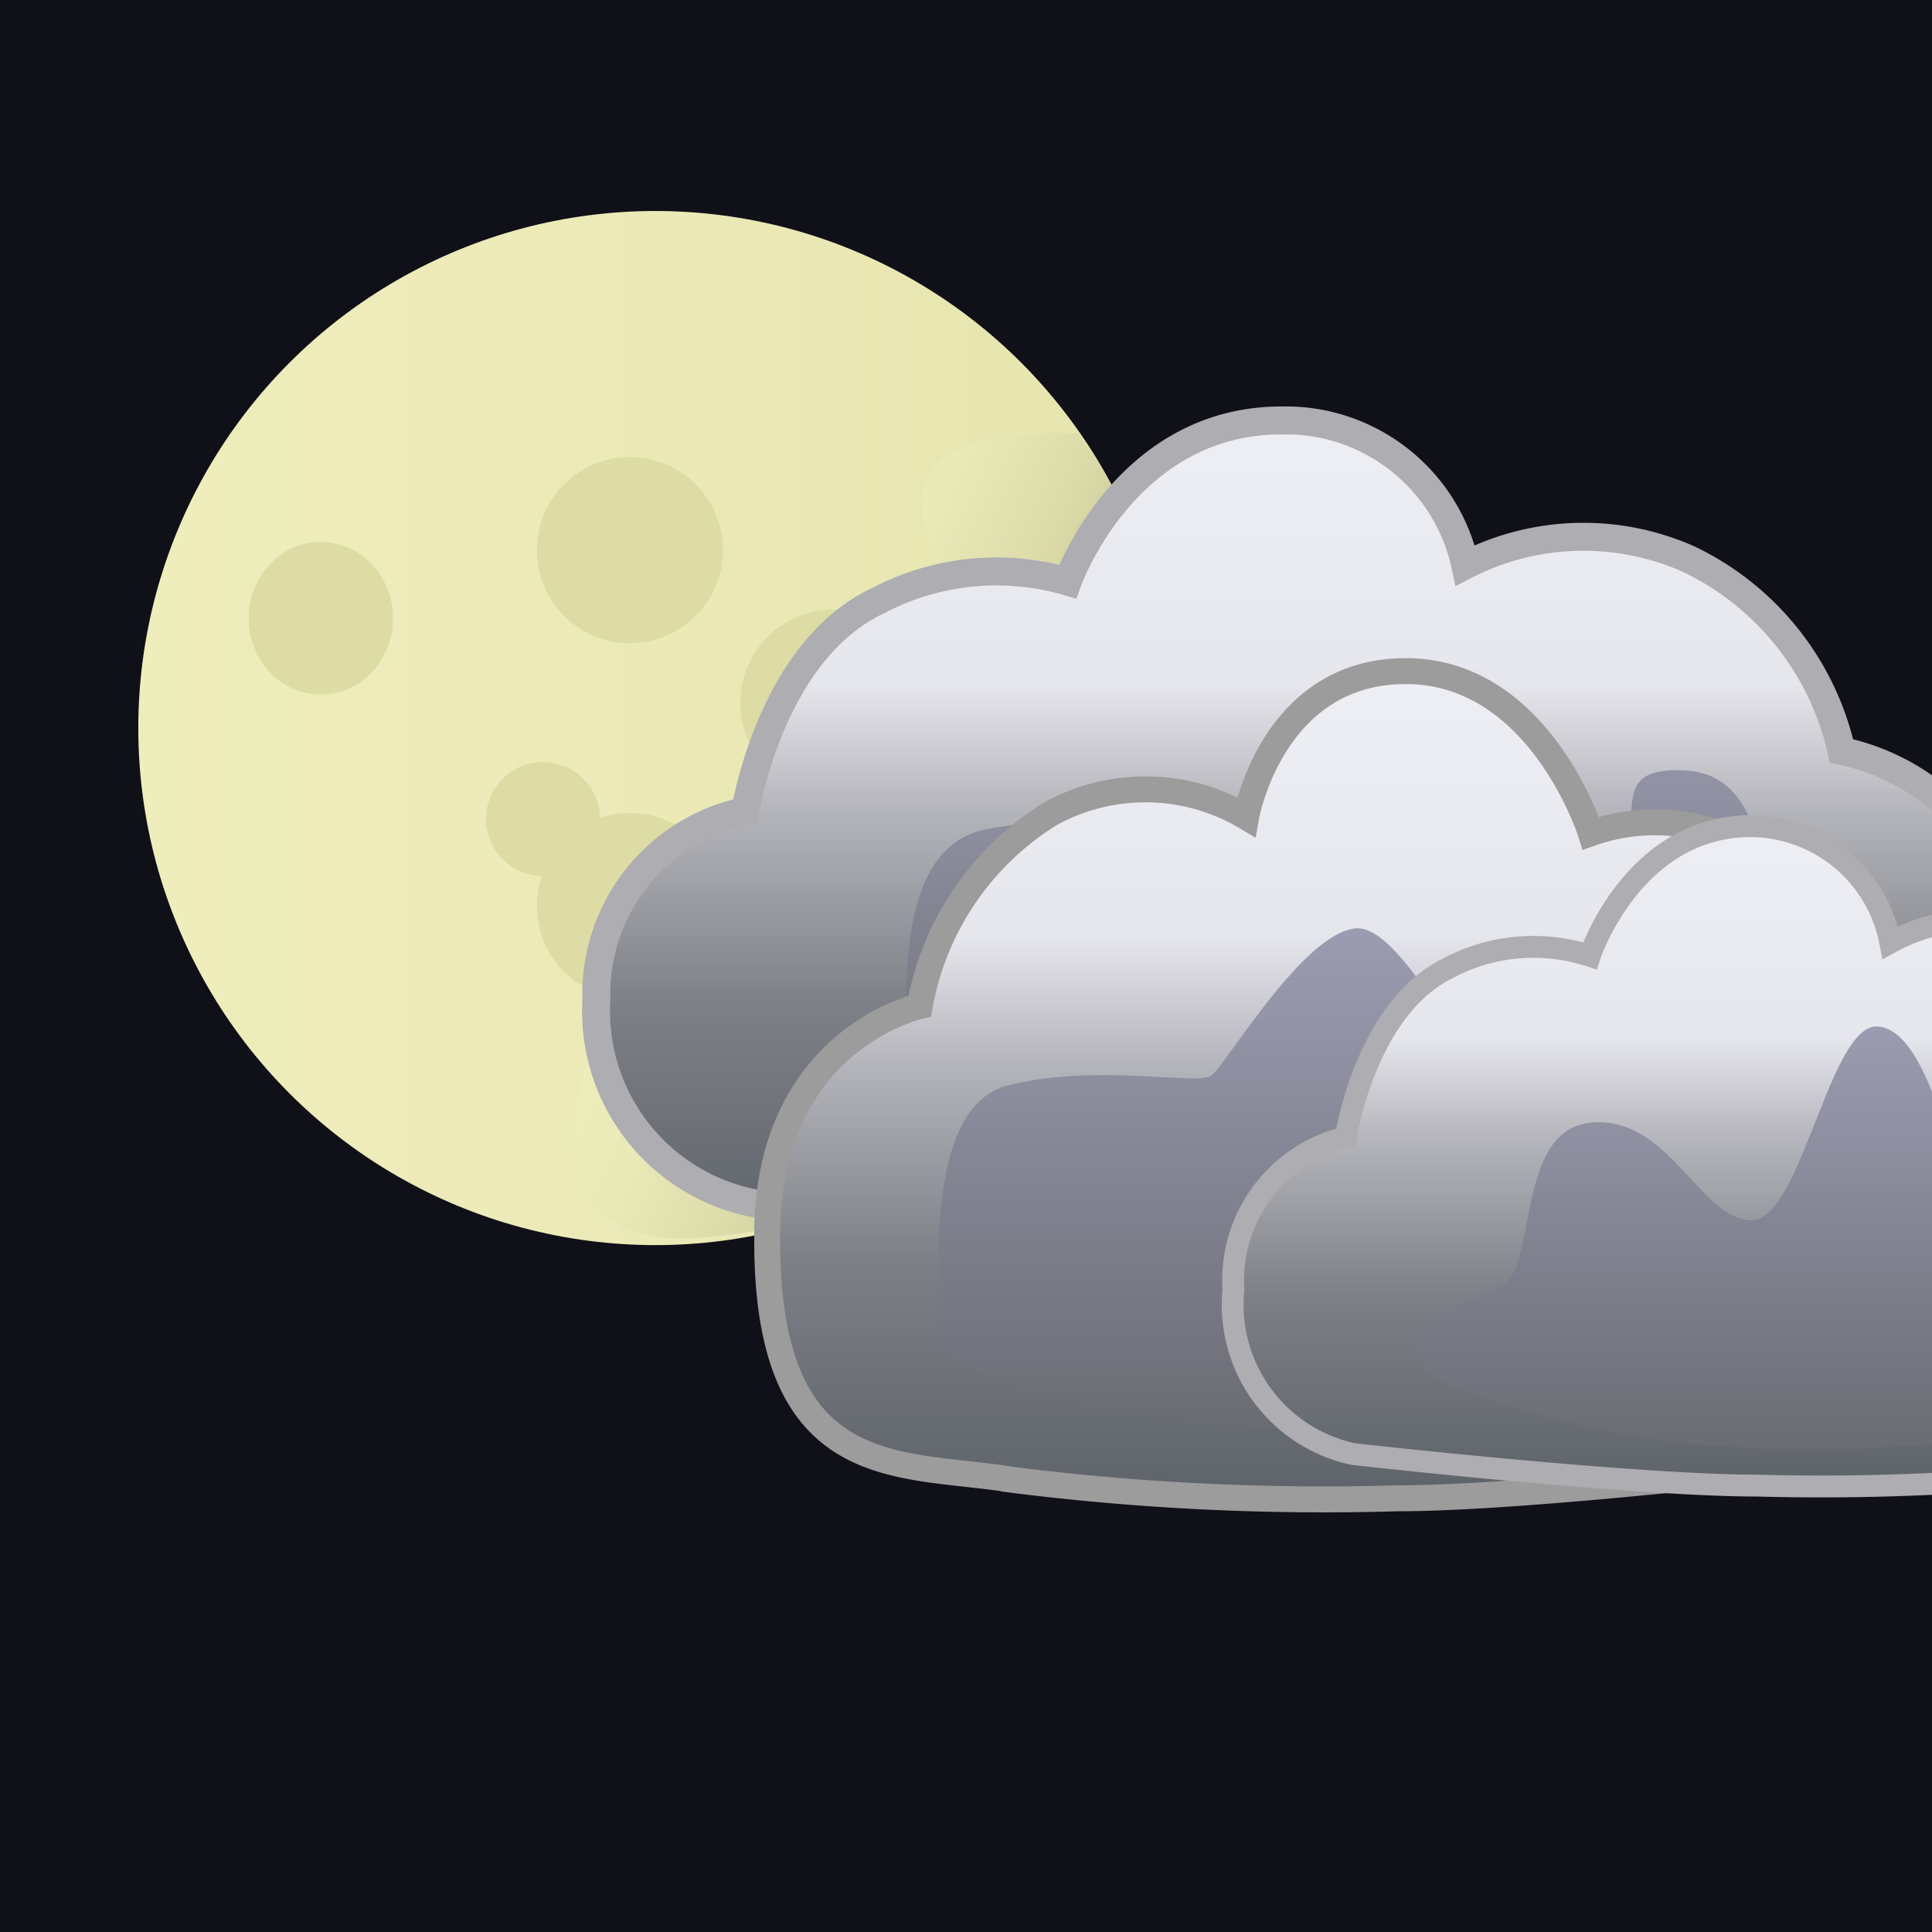
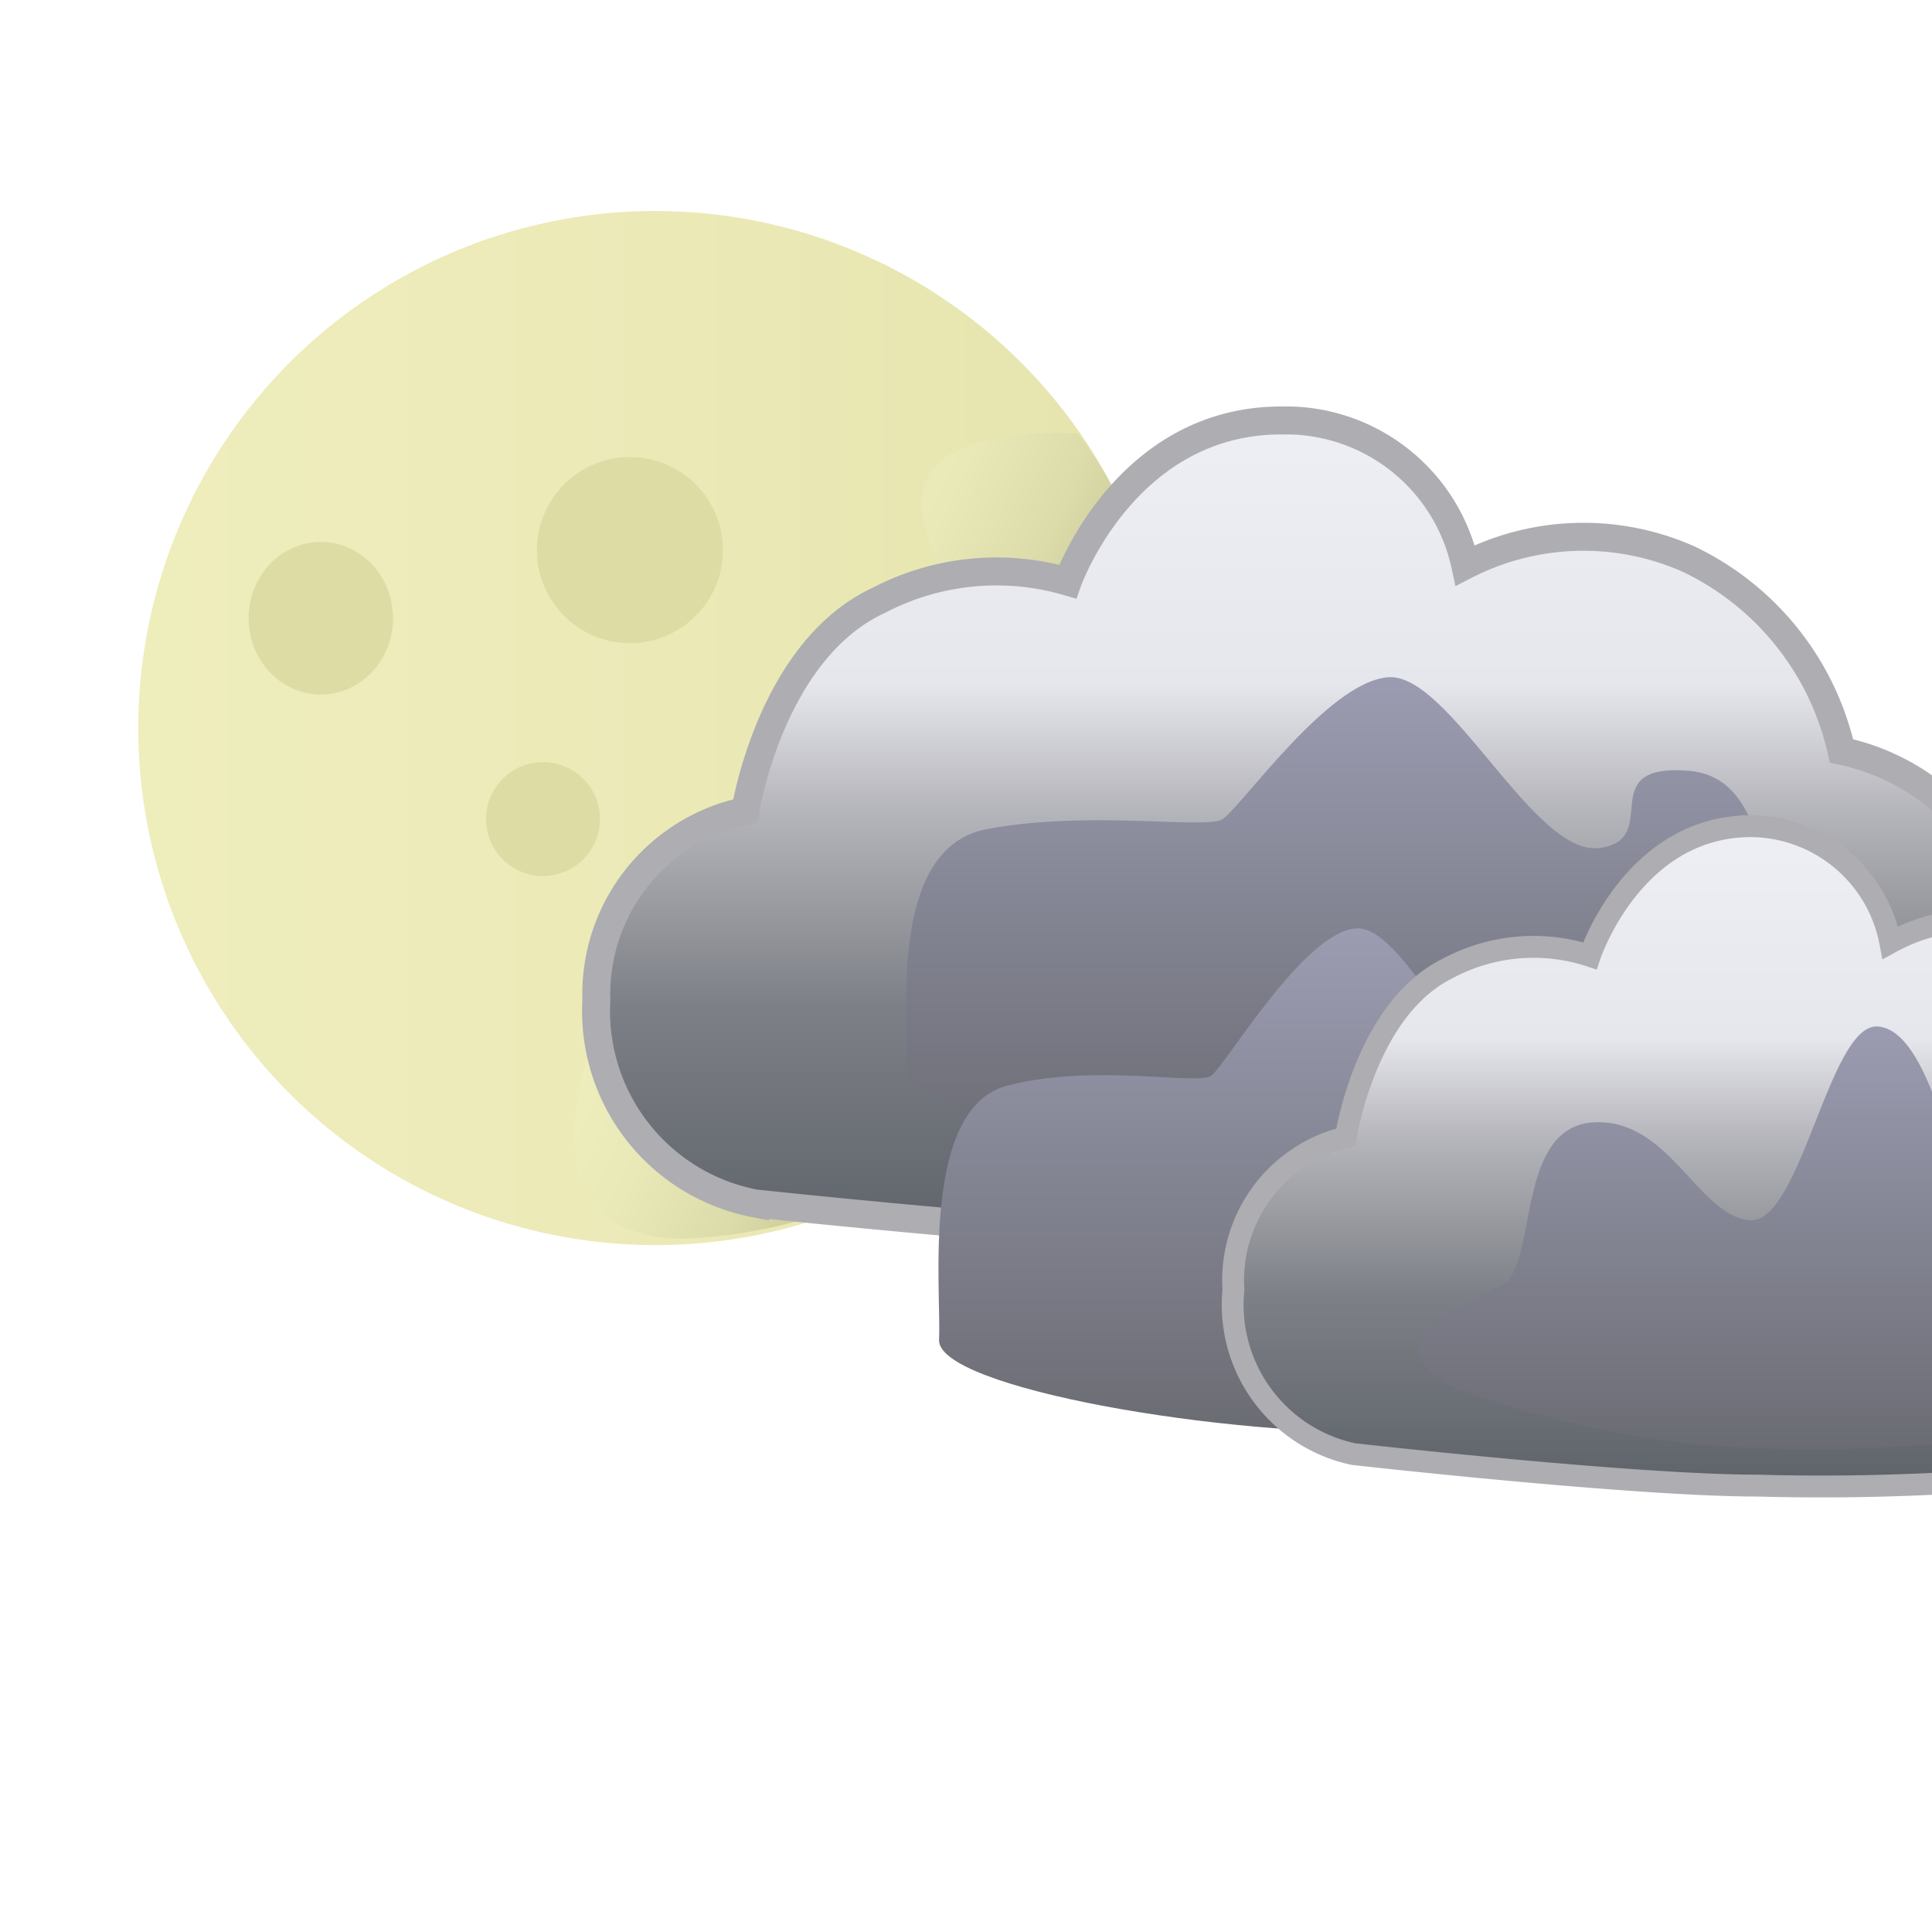
<svg xmlns="http://www.w3.org/2000/svg" xmlns:xlink="http://www.w3.org/1999/xlink" viewBox="0 0 38 38">
  <defs>
    <clipPath id="c">
      <path fill="none" d="M0 0h38v38H0z" />
    </clipPath>
    <linearGradient id="d" x1="2.73" y1="14.32" x2="23.06" y2="14.32" gradientUnits="userSpaceOnUse">
      <stop offset="0" stop-color="#eeedbc" />
      <stop offset=".52" stop-color="#ebeab7" />
      <stop offset="1" stop-color="#e5e4ad" />
    </linearGradient>
    <linearGradient id="e" x1="14.14" y1="15.14" x2="22.03" y2="18.82" gradientUnits="userSpaceOnUse">
      <stop offset="0" stop-color="#eeedbc" />
      <stop offset=".21" stop-color="#e9e8b7" />
      <stop offset=".45" stop-color="#dcdbaa" />
      <stop offset=".69" stop-color="#c6c594" />
    </linearGradient>
    <linearGradient id="a" x1="-79.37" y1="24.45" x2="-79.37" y2="8.27" gradientTransform="matrix(-1 0 0 1 -53.66 0)" gradientUnits="userSpaceOnUse">
      <stop offset="0" stop-color="#5e636a" />
      <stop offset=".29" stop-color="#7d8086" />
      <stop offset=".52" stop-color="#b3b4ba" />
      <stop offset=".55" stop-color="#bcbcc2" />
      <stop offset=".68" stop-color="#e6e6ed" />
      <stop offset="1" stop-color="#eeeff5" />
    </linearGradient>
    <filter id="f">
      <feGaussianBlur stdDeviation="1" />
    </filter>
    <linearGradient id="b" x1="-150.37" y1="13.32" x2="-150.37" y2="22.85" gradientTransform="matrix(-1 0 0 1 -122.7 0)" gradientUnits="userSpaceOnUse">
      <stop offset="0" stop-color="#9b9cb1" />
      <stop offset=".87" stop-color="#71727b" />
      <stop offset="1" stop-color="#6a6c72" />
    </linearGradient>
    <linearGradient id="g" x1="27.18" y1="29.47" x2="27.18" y2="13.2" xlink:href="#a" />
    <linearGradient id="h" x1="-149.71" y1="18.3" x2="-149.71" y2="28.17" xlink:href="#b" />
    <linearGradient id="i" x1="-88.49" y1="29.22" x2="-88.49" y2="16.27" xlink:href="#a" />
    <linearGradient id="j" x1="35.7" y1="20.17" x2="35.7" y2="28.51" xlink:href="#b" />
  </defs>
  <g clip-path="url(#c)">
-     <path fill="#101018" d="M0 0h38v38H0z" />
+     <path fill="#101018" d="M0 0h38H0z" />
    <circle cx="12.89" cy="14.32" r="10.17" fill="url(#d)" />
    <circle cx="12.39" cy="10.82" r="1.83" fill="#dddca4" />
    <ellipse cx="6.31" cy="12.16" rx="1.42" ry="1.5" fill="#dddca4" />
    <path d="M21.21 8.53A9.54 9.54 0 0 1 23 15.36a10 10 0 0 1-9.48 9C9 24.46 12.35 17.53 15 16s3.87-3.46 3.2-5.62 3.01-1.85 3.01-1.85z" fill="url(#e)" />
-     <circle cx="12.39" cy="17.82" r="1.83" fill="#dddca4" />
    <circle cx="10.68" cy="16.11" r="1.12" fill="#dddca4" />
-     <circle cx="16.39" cy="13.82" r="1.83" fill="#dddca4" />
    <path d="M34.05 24.09a65 65 0 0 1-8.69.36c-3.23 0-10.51-.78-10.51-.78a3.85 3.85 0 0 1-3.12-4 3.68 3.68 0 0 1 2.93-3.72s.49-3.15 2.62-4.14a5 5 0 0 1 3.72-.37s1.12-3.17 4.2-3.17a3.61 3.61 0 0 1 3.62 2.85 5.09 5.09 0 0 1 4.4-.12 5.52 5.52 0 0 1 3 3.77 4.43 4.43 0 0 1 3.51 4.47c-.04 4.97-3.11 4.48-5.68 4.85z" stroke="#adadb2" stroke-miterlimit="10" stroke-width=".55" fill="url(#a)" />
    <path d="M36.75 21.35c-.7.46-4.49 1.38-8.43 1.49-4.09.16-10.53-.84-10.48-1.74s-.43-4.41 1.56-4.79 4.28 0 4.63-.19 2.08-2.72 3.28-2.8 2.86 3.52 4.14 3.36-.14-1.67 1.76-1.52 1.32 3.43 2.23 3.82c3.06 1.3 2.01 1.91 1.31 2.37z" fill="url(#b)" filter="url(#f)" />
-     <path d="M19.94 29.11a49 49 0 0 0 7.54.36c2.81 0 9.12-.78 9.12-.78s2.79-.53 2.71-4.06c-.07-3.27-2.54-3.74-2.54-3.74s-.43-3.18-2.27-4.17a3.76 3.76 0 0 0-3.21-.33s-1-3.19-3.64-3.19-3.14 2.87-3.14 2.87a3.88 3.88 0 0 0-3.84-.07 5.6 5.6 0 0 0-2.58 3.79s-3 .65-3 4.5c-.04 4.94 2.62 4.45 4.85 4.82z" stroke="#9c9c9c" stroke-miterlimit="10" stroke-width=".51" fill="url(#g)" />
    <path d="M34.91 26.61c-.61.48-3.9 1.43-7.33 1.55s-9.16-.86-9.11-1.81-.37-4.56 1.35-5 3.72 0 4-.19 1.81-2.82 2.85-2.9 2.49 3.64 3.6 3.48-.12-1.73 1.53-1.57 1.15 3.55 1.94 3.95c2.69 1.39 1.78 2.02 1.17 2.49z" fill="url(#h)" filter="url(#f)" />
    <path d="M41.14 28.93a46.16 46.16 0 0 1-6.57.29c-2.45 0-7.95-.62-7.95-.62a3 3 0 0 1-2.36-3.23 2.89 2.89 0 0 1 2.21-3s.38-2.52 2-3.32a3.57 3.57 0 0 1 2.8-.25s.84-2.55 3.17-2.55a2.81 2.81 0 0 1 2.74 2.29 3.66 3.66 0 0 1 3.35-.09 4.42 4.42 0 0 1 2.24 3 3.46 3.46 0 0 1 2.65 3.57c-.02 3.98-2.33 3.62-4.28 3.91z" stroke="#adadb2" stroke-miterlimit="10" stroke-width=".43" fill="url(#i)" />
    <path d="M28.5 27.25a19 19 0 0 0 6.68 1.25c3.24.09 8.35-.69 8.31-1.46s.34-3.7-1.23-4-3.4 0-3.68-.16-.69-2.63-1.65-2.69-1.51 3.92-2.53 3.81-1.59-2.05-3.1-1.92-1.05 2.88-1.77 3.2c-2.42 1.07-1.59 1.58-1.03 1.97z" fill="url(#j)" filter="url(#f)" />
  </g>
</svg>